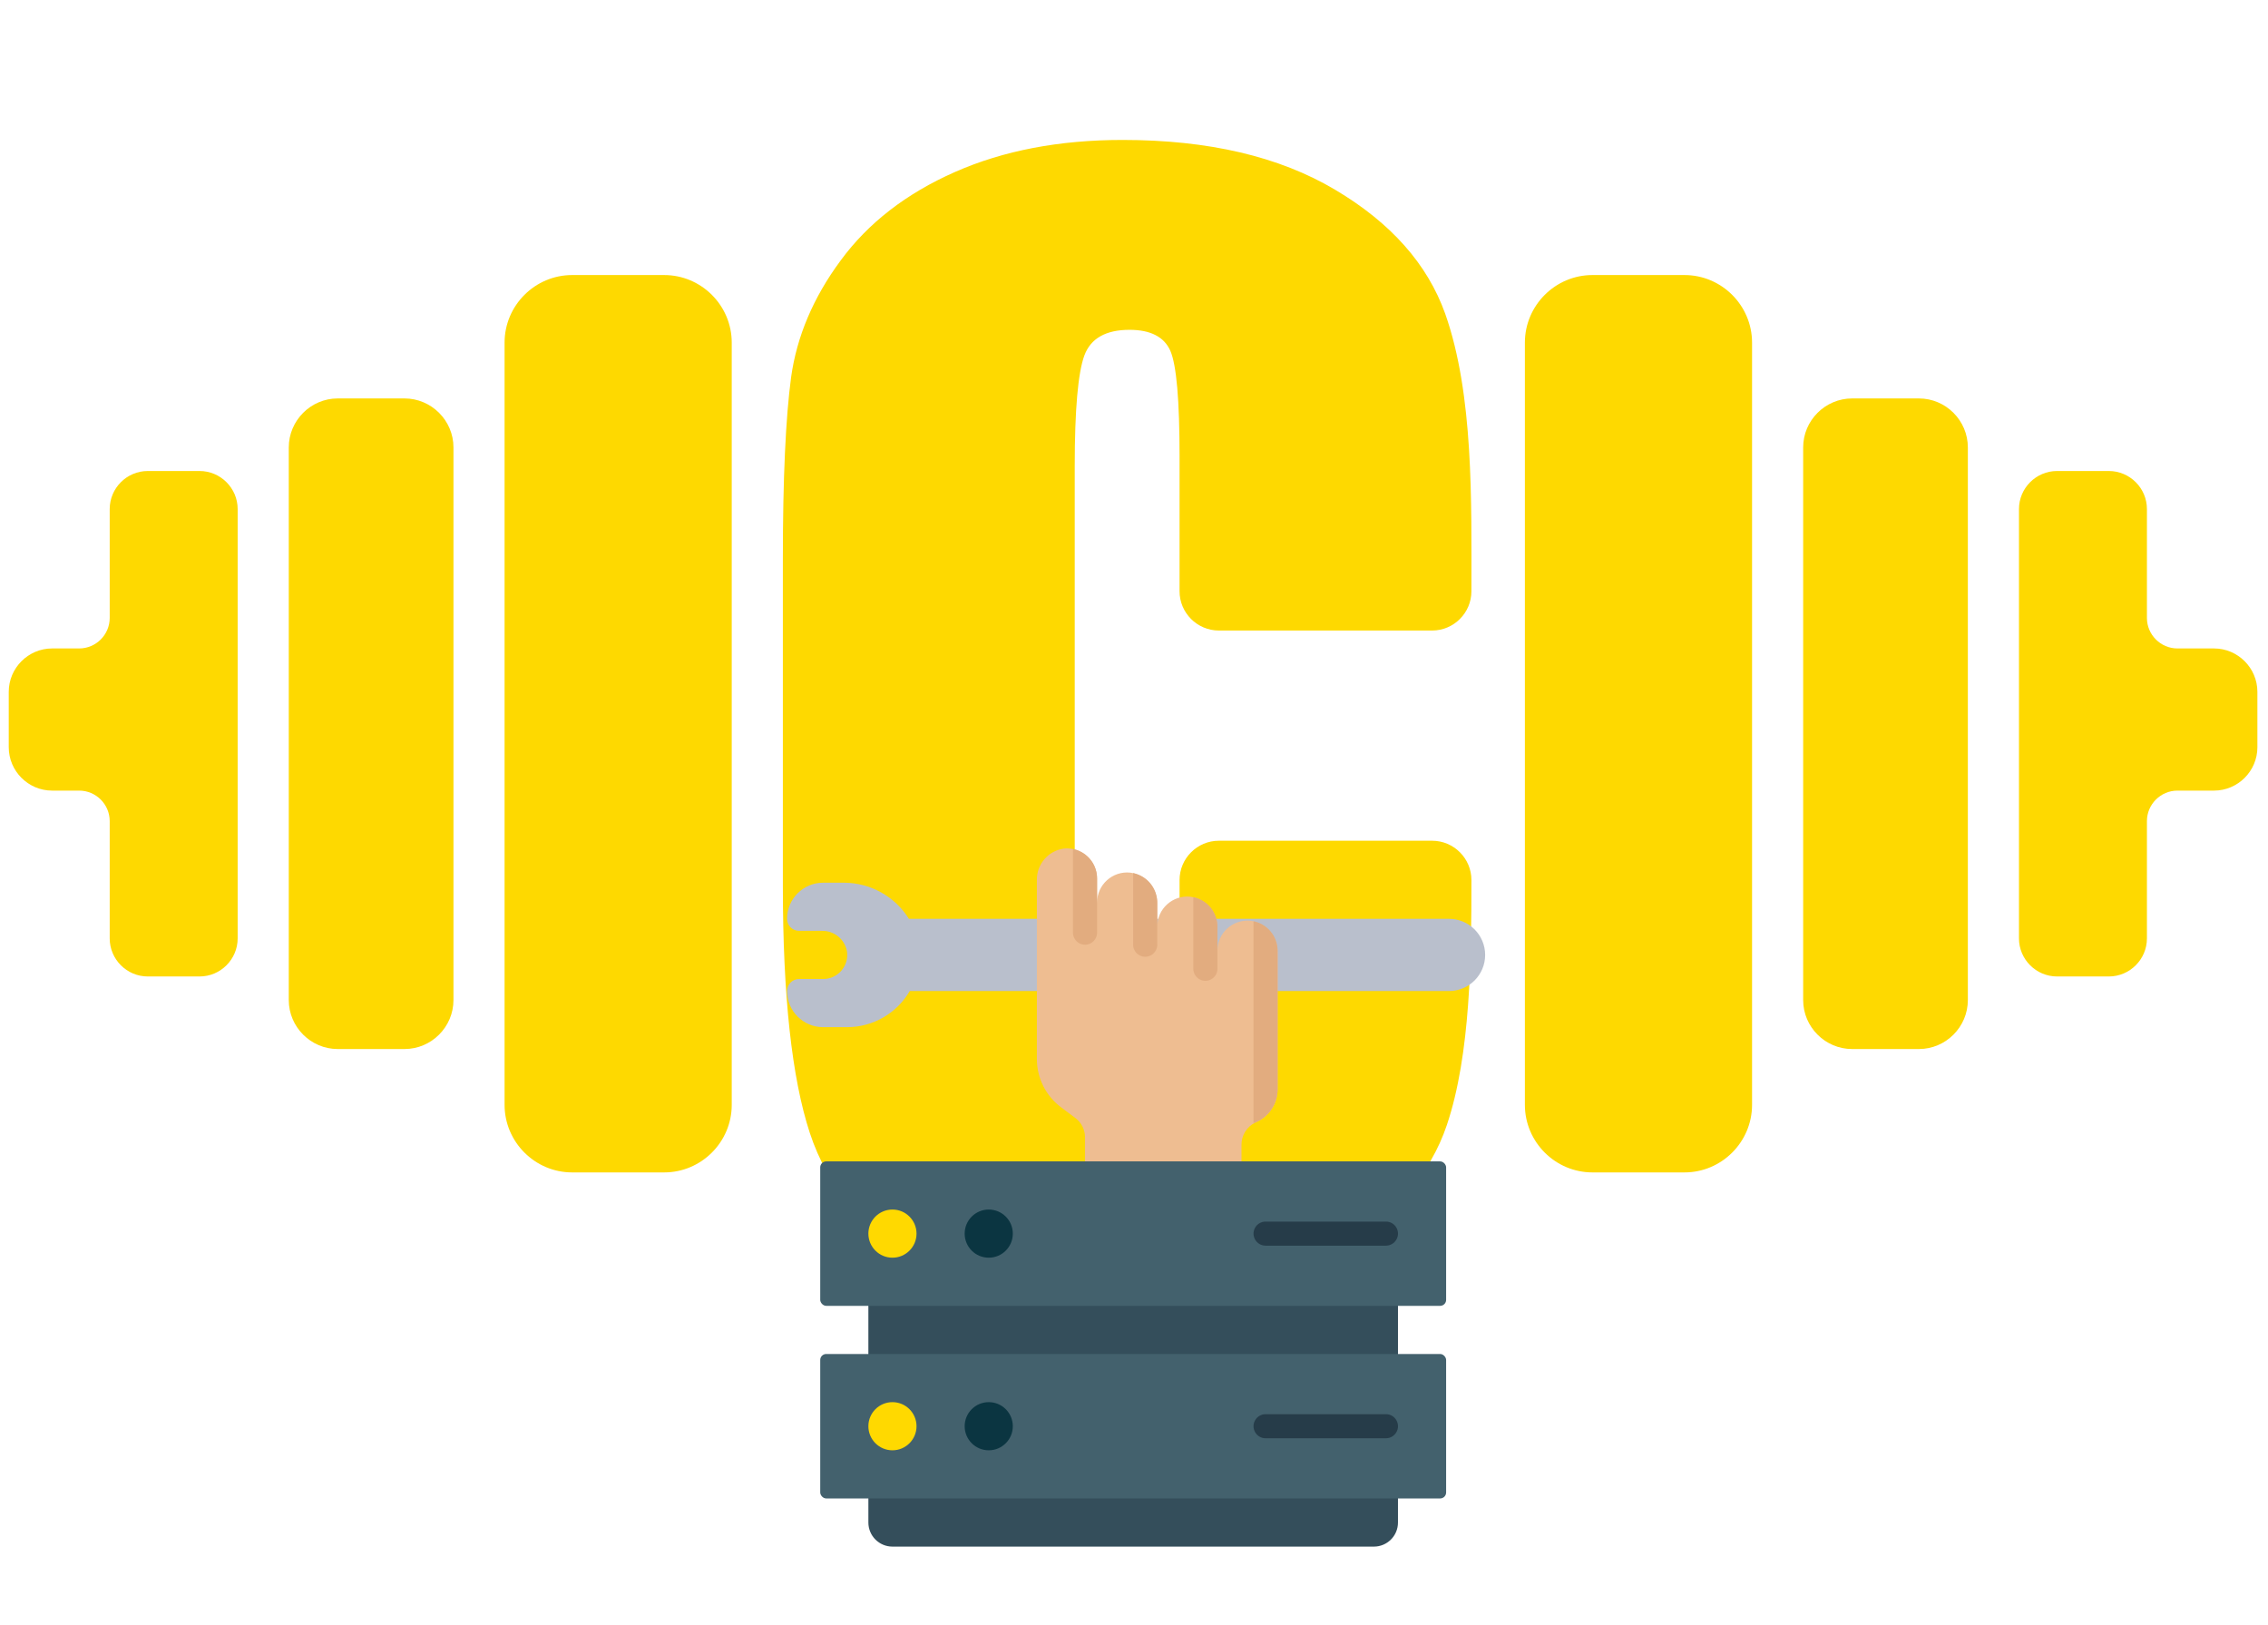
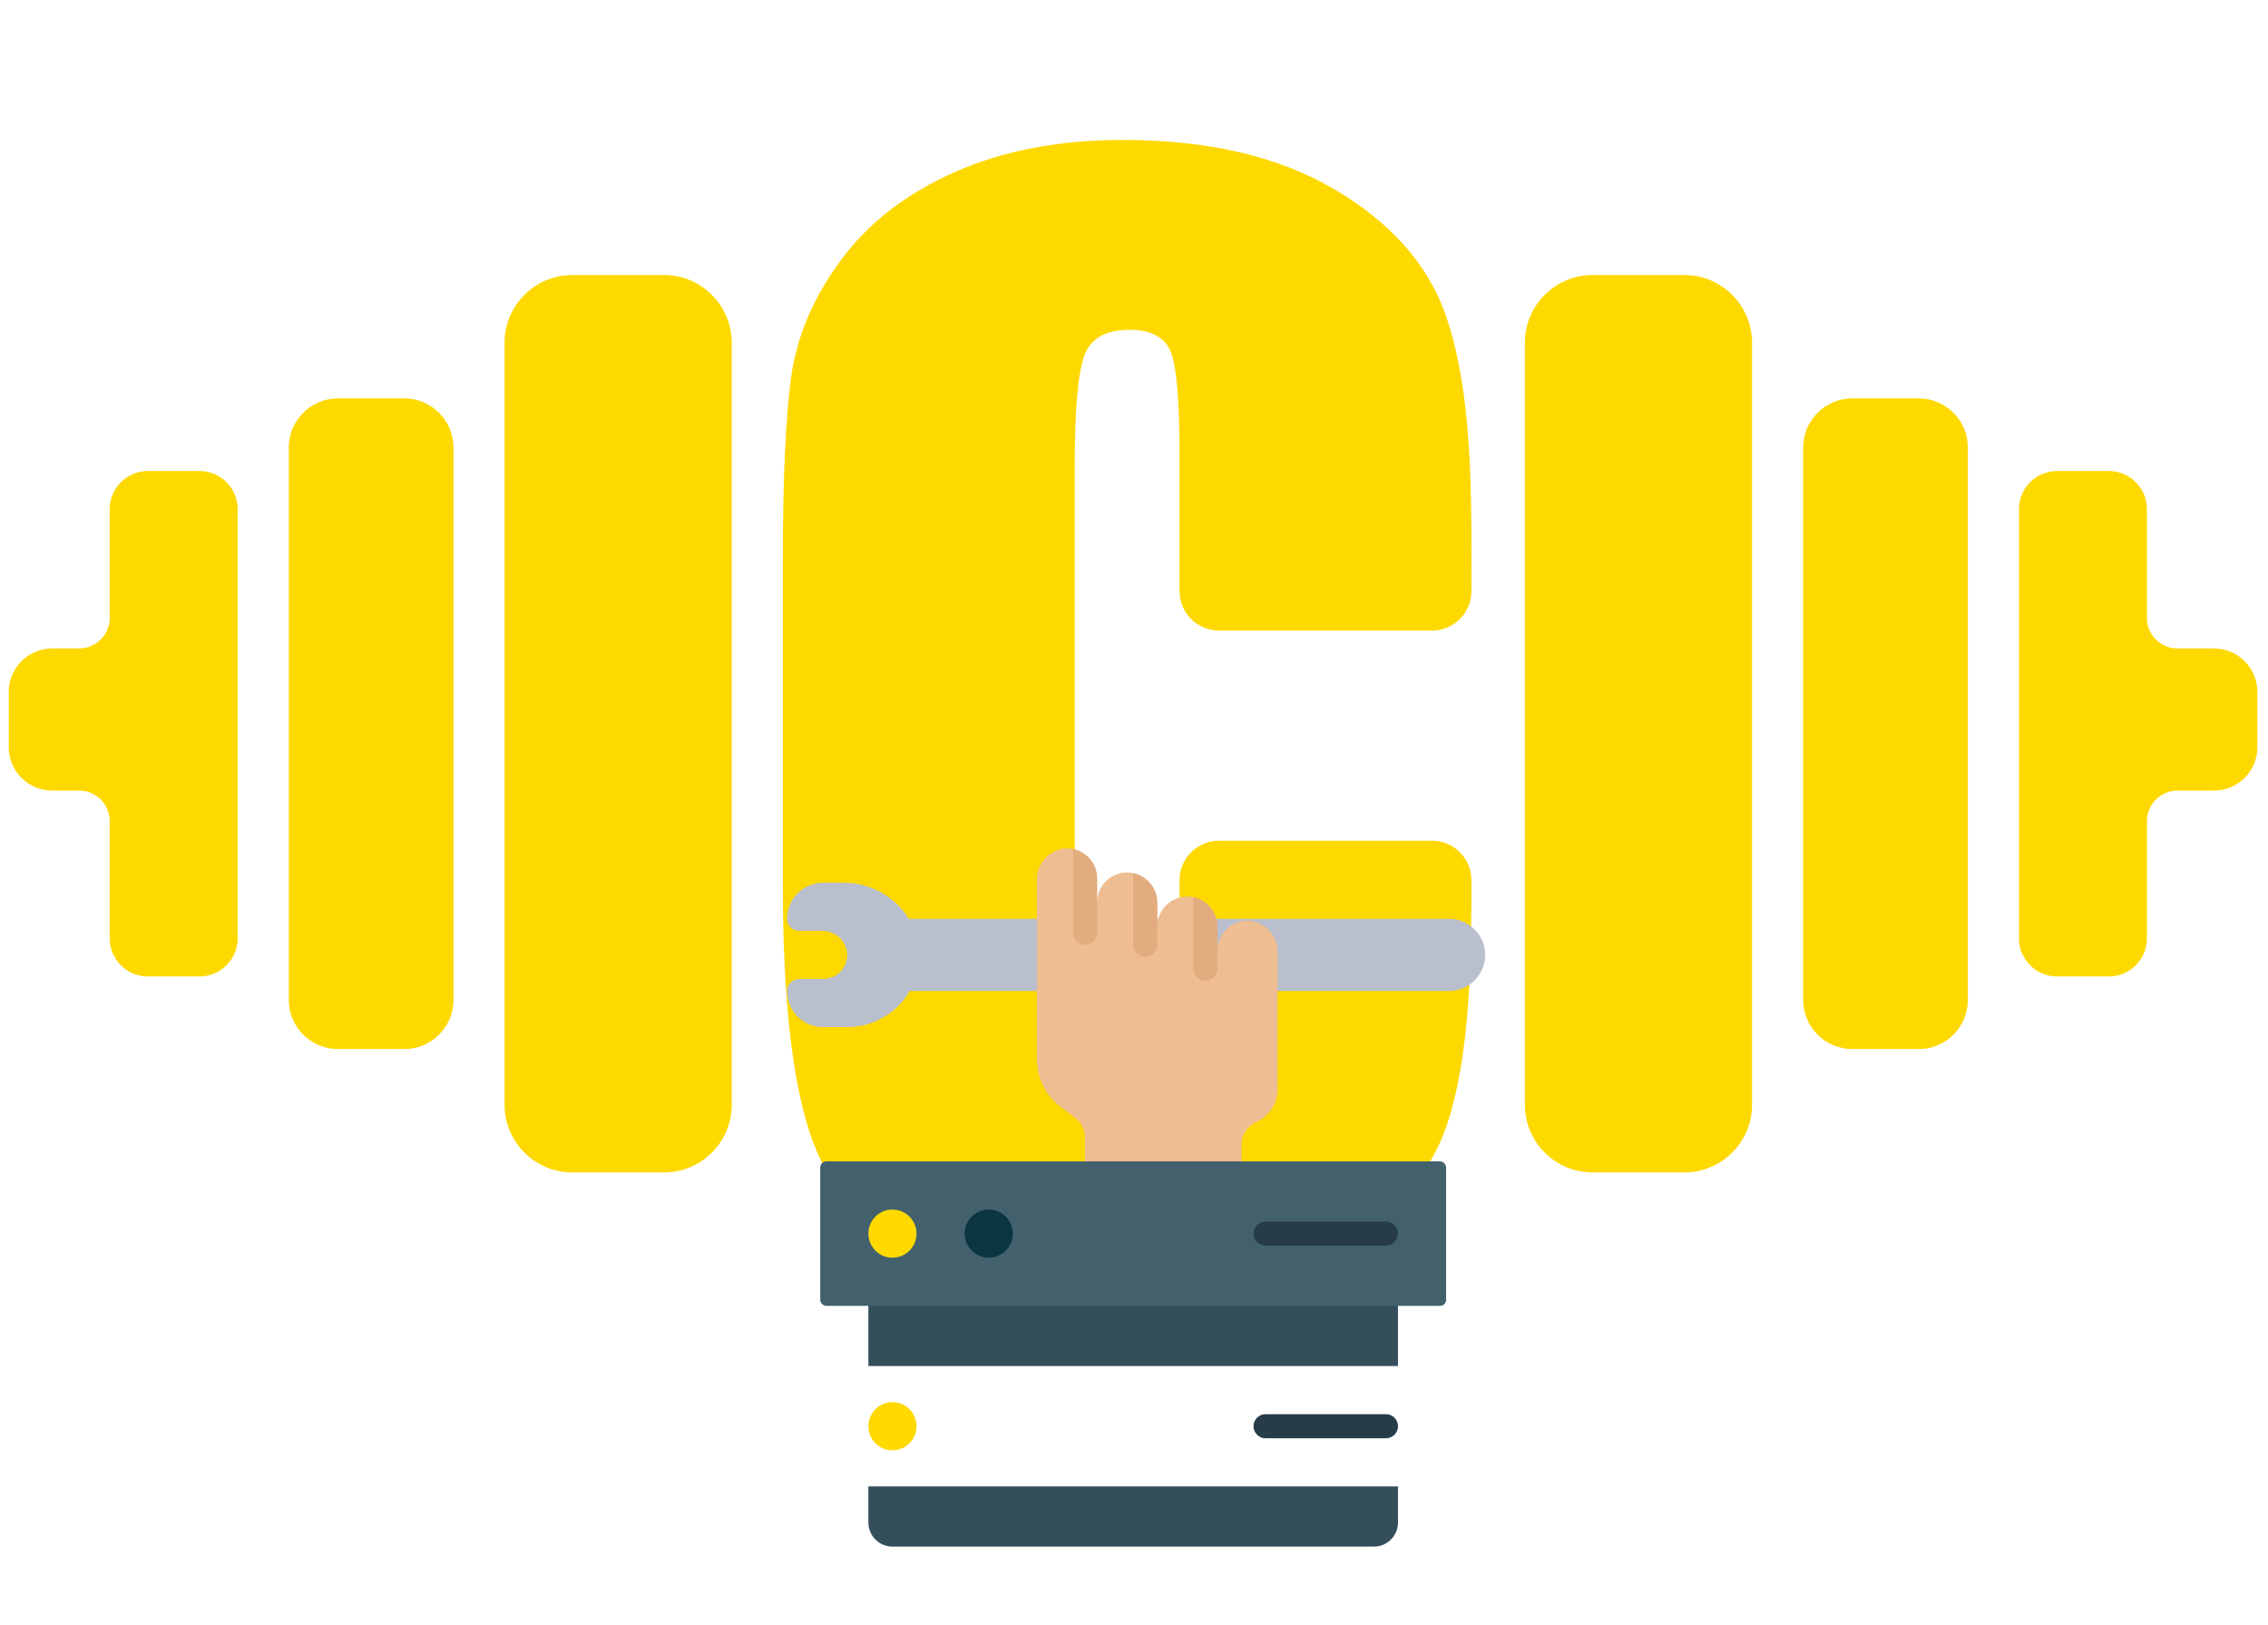
<svg xmlns="http://www.w3.org/2000/svg" id="Layer_2" data-name="Layer 2" viewBox="22.48 194.5 759.978 544.403" width="759.978px" height="544.403px">
  <defs>
    <style> .cls-1 { fill: #fed900; fill-rule: evenodd; stroke-width: 0px; } </style>
  </defs>
  <g id="Layer_1-2" data-name="Layer 1" style="" transform="matrix(0.459, 0, 0, 0.459, 25.412, 241.387)">
    <path class="cls-1" d="m854.74,231.34c0-41.37-2.24-67.06-6.72-77.4-4.48-10.17-14.48-15.34-29.82-15.34-17.24,0-28.27,6.21-32.92,18.62-4.66,12.59-7.07,39.48-7.07,80.85v379.6c0,39.82,2.42,65.68,7.07,77.92,4.65,12.07,15.17,18.1,31.37,18.1s26.03-6.03,30.85-18.27c4.83-12.07,7.24-40.68,7.24-85.67v-69.55c0-15.76,12.9-28.66,28.66-28.66h155.75c15.77,0,28.66,12.9,28.66,28.66,0,56.39-.55,127.22-17.93,178.84-11.89,35.51-38.44,66.54-79.3,93.26-41.03,26.72-91.36,40-151.36,40s-113.6-11.21-154.11-33.79c-40.34-22.58-67.23-53.78-80.33-93.78-13.1-39.99-19.65-99.98-19.65-180.14v-238.93c0-58.96,2.07-103.08,6.03-132.57,4.14-29.48,16.03-57.92,36.2-85.16,20-27.24,47.75-48.78,83.26-64.47C726.14,7.76,766.99,0,813.19,0c62.58,0,114.29,12.07,155.15,36.37,40.68,24.13,67.4,54.3,80.33,90.5,20.85,59.16,19.13,137.06,19.13,202.57,0,15.77-12.89,28.66-28.66,28.66h-155.75c-15.76,0-28.66-12.89-28.66-28.66v-98.11ZM478.49,98.62h-67.19c-27.13,0-49.33,22.19-49.33,49.32v556.39c0,27.13,22.2,49.32,49.33,49.32h67.19c27.13,0,49.32-22.19,49.32-49.32V147.94c0-27.13-22.19-49.32-49.32-49.32Zm-189.59,90.07h-48.72c-19.66,0-35.75,16.09-35.75,35.76v403.38c0,19.67,16.09,35.76,35.75,35.76h48.72c19.67,0,35.76-16.09,35.76-35.76V224.45c0-19.67-16.09-35.76-35.76-35.76Zm867.26-90.07h67.19c27.13,0,49.33,22.19,49.33,49.32v556.39c0,27.13-22.2,49.32-49.33,49.32h-67.19c-27.13,0-49.32-22.19-49.32-49.32V147.94c0-27.13,22.19-49.32,49.32-49.32Zm189.59,90.07h48.72c19.66,0,35.75,16.09,35.75,35.76v403.38c0,19.67-16.09,35.76-35.75,35.76h-48.72c-19.67,0-35.76-16.09-35.76-35.76V224.45c0-19.67,16.09-35.76,35.76-35.76ZM73.7,348.91c0,12.25-10.02,22.27-22.27,22.27h-19.77c-17.41,0-31.66,14.25-31.66,31.66v40.45c0,17.41,14.24,31.66,31.66,31.66h19.77c12.25,0,22.27,10.02,22.27,22.27v85.62c0,15.28,12.5,27.78,27.78,27.78h37.84c15.29,0,27.79-12.5,27.79-27.78v-313.4c0-15.28-12.5-27.78-27.79-27.78h-37.84c-15.28,0-27.78,12.5-27.78,27.78v79.47Zm1421.63-107.25h37.84c15.28,0,27.78,12.5,27.78,27.78v79.47c0,12.25,10.02,22.27,22.27,22.27h26.71c17.41,0,31.66,14.25,31.66,31.66v40.45c0,17.41-14.24,31.66-31.66,31.66h-26.71c-12.25,0-22.27,10.02-22.27,22.27v85.62c0,15.28-12.5,27.78-27.78,27.78h-37.84c-15.29,0-27.79-12.5-27.79-27.78v-313.4c0-15.28,12.5-27.78,27.79-27.78Z" />
  </g>
  <path d="M 327.317 526.546 C 322.99 534.019 315.012 538.63 306.372 538.646 L 298.306 538.646 C 291.627 538.646 286.206 533.23 286.206 526.546 C 286.206 524.316 288.014 522.514 290.239 522.514 L 298.306 522.514 C 303.307 522.517 307.106 518.02 306.264 513.092 C 305.465 509.12 301.928 506.288 297.875 506.381 L 290.239 506.381 C 288.014 506.381 286.206 504.574 286.206 502.347 C 286.206 495.664 291.627 490.247 298.306 490.247 L 305.356 490.247 C 314.185 490.295 322.372 494.861 327.047 502.347 L 508.034 502.347 C 514.716 502.347 520.134 507.764 520.134 514.446 C 520.134 521.13 514.716 526.546 508.034 526.546 L 327.317 526.546 Z" fill="#b9bfcc" style="" />
  <path d="M 386.06 587.651 L 386.06 575.551 C 386.06 573.011 384.866 570.619 382.834 569.098 L 377.993 565.468 C 372.916 561.657 369.927 555.683 369.927 549.335 L 369.927 489.418 C 369.814 484.098 373.698 479.541 378.965 478.806 C 384.918 478.186 390.098 482.852 390.093 488.837 L 390.093 496.903 C 390.093 490.918 395.272 486.252 401.22 486.873 C 406.492 487.606 410.376 492.164 410.258 497.484 L 410.258 504.97 C 410.258 498.984 415.439 494.318 421.387 494.94 C 426.658 495.673 430.542 500.231 430.425 505.552 L 430.425 513.037 C 430.425 507.051 435.604 502.385 441.553 503.006 C 446.825 503.741 450.707 508.298 450.591 513.617 L 450.591 559.418 C 450.596 564.278 447.691 568.666 443.215 570.567 C 440.262 571.946 438.407 574.946 438.491 578.209 L 438.491 587.651 L 386.06 587.651 Z" fill="#eebd91" style="" />
  <path d="M 313.462 692.515 L 490.923 692.515 C 490.923 692.515 490.923 692.515 490.923 692.515 L 490.923 704.614 C 490.923 709.068 487.314 712.681 482.858 712.681 L 321.528 712.681 C 317.075 712.681 313.462 709.068 313.462 704.614 L 313.462 692.515 C 313.462 692.515 313.462 692.515 313.462 692.515 Z" fill="#344e5b" style="" />
  <path d="M 313.462 627.984 L 490.923 627.984 L 490.923 652.183 L 313.462 652.183 L 313.462 627.984 Z" fill="#344e5b" style="" />
  <rect fill="#43616d" height="48.398" rx="2" width="209.728" x="297.329" y="583.618" style="" />
-   <rect fill="#43616d" height="48.398" rx="2" width="209.728" x="297.329" y="648.149" style="" />
  <circle cx="321.528" cy="607.817" fill="#90cf4a" r="8.067" style="fill: rgb(255, 217, 0);" />
  <circle cx="353.795" cy="607.817" fill="#40ccf1" r="8.067" style="fill: rgb(11, 53, 65);" />
  <circle cx="321.528" cy="672.348" fill="#90cf4a" r="8.067" style="fill: rgb(255, 217, 0);" />
-   <circle cx="353.795" cy="672.348" fill="#40ccf1" r="8.067" style="fill: rgb(11, 53, 65);" />
  <path d="M 486.891 611.85 L 446.558 611.85 C 443.456 611.85 441.516 608.487 443.065 605.801 C 443.788 604.55 445.119 603.784 446.558 603.784 L 486.891 603.784 C 489.996 603.784 491.936 607.143 490.384 609.833 C 489.666 611.079 488.335 611.85 486.891 611.85 Z" fill="#263c49" style="" />
  <path d="M 486.891 676.383 L 446.558 676.383 C 443.456 676.383 441.516 673.018 443.065 670.331 C 443.788 669.082 445.119 668.316 446.558 668.316 L 486.891 668.316 C 489.996 668.316 491.936 671.676 490.384 674.366 C 489.666 675.612 488.335 676.383 486.891 676.383 Z" fill="#263c49" style="" />
  <g fill="#e2ac7f" transform="matrix(4.033, 0, 0, 4.033, 281.201, 474.721)" style="">
    <path d="m32 5.5v3.5a1 1 0 0 1 -2 0v-5.95a2.5 2.5 0 0 1 2 2.45z" fill="#e2ac7f" />
    <path d="m37 7.5v3.5a1 1 0 0 1 -2 0v-5.95a2.5 2.5 0 0 1 2 2.45z" fill="#e2ac7f" />
-     <path d="m42 9.5v11.5a2.968 2.968 0 0 1 -2 2.82v-16.768a2.5 2.5 0 0 1 2 2.448z" fill="#e2ac7f" />
    <path d="m27 3.5v4.5a1 1 0 0 1 -2 0v-6.95a2.5 2.5 0 0 1 2 2.45z" fill="#e2ac7f" />
  </g>
</svg>